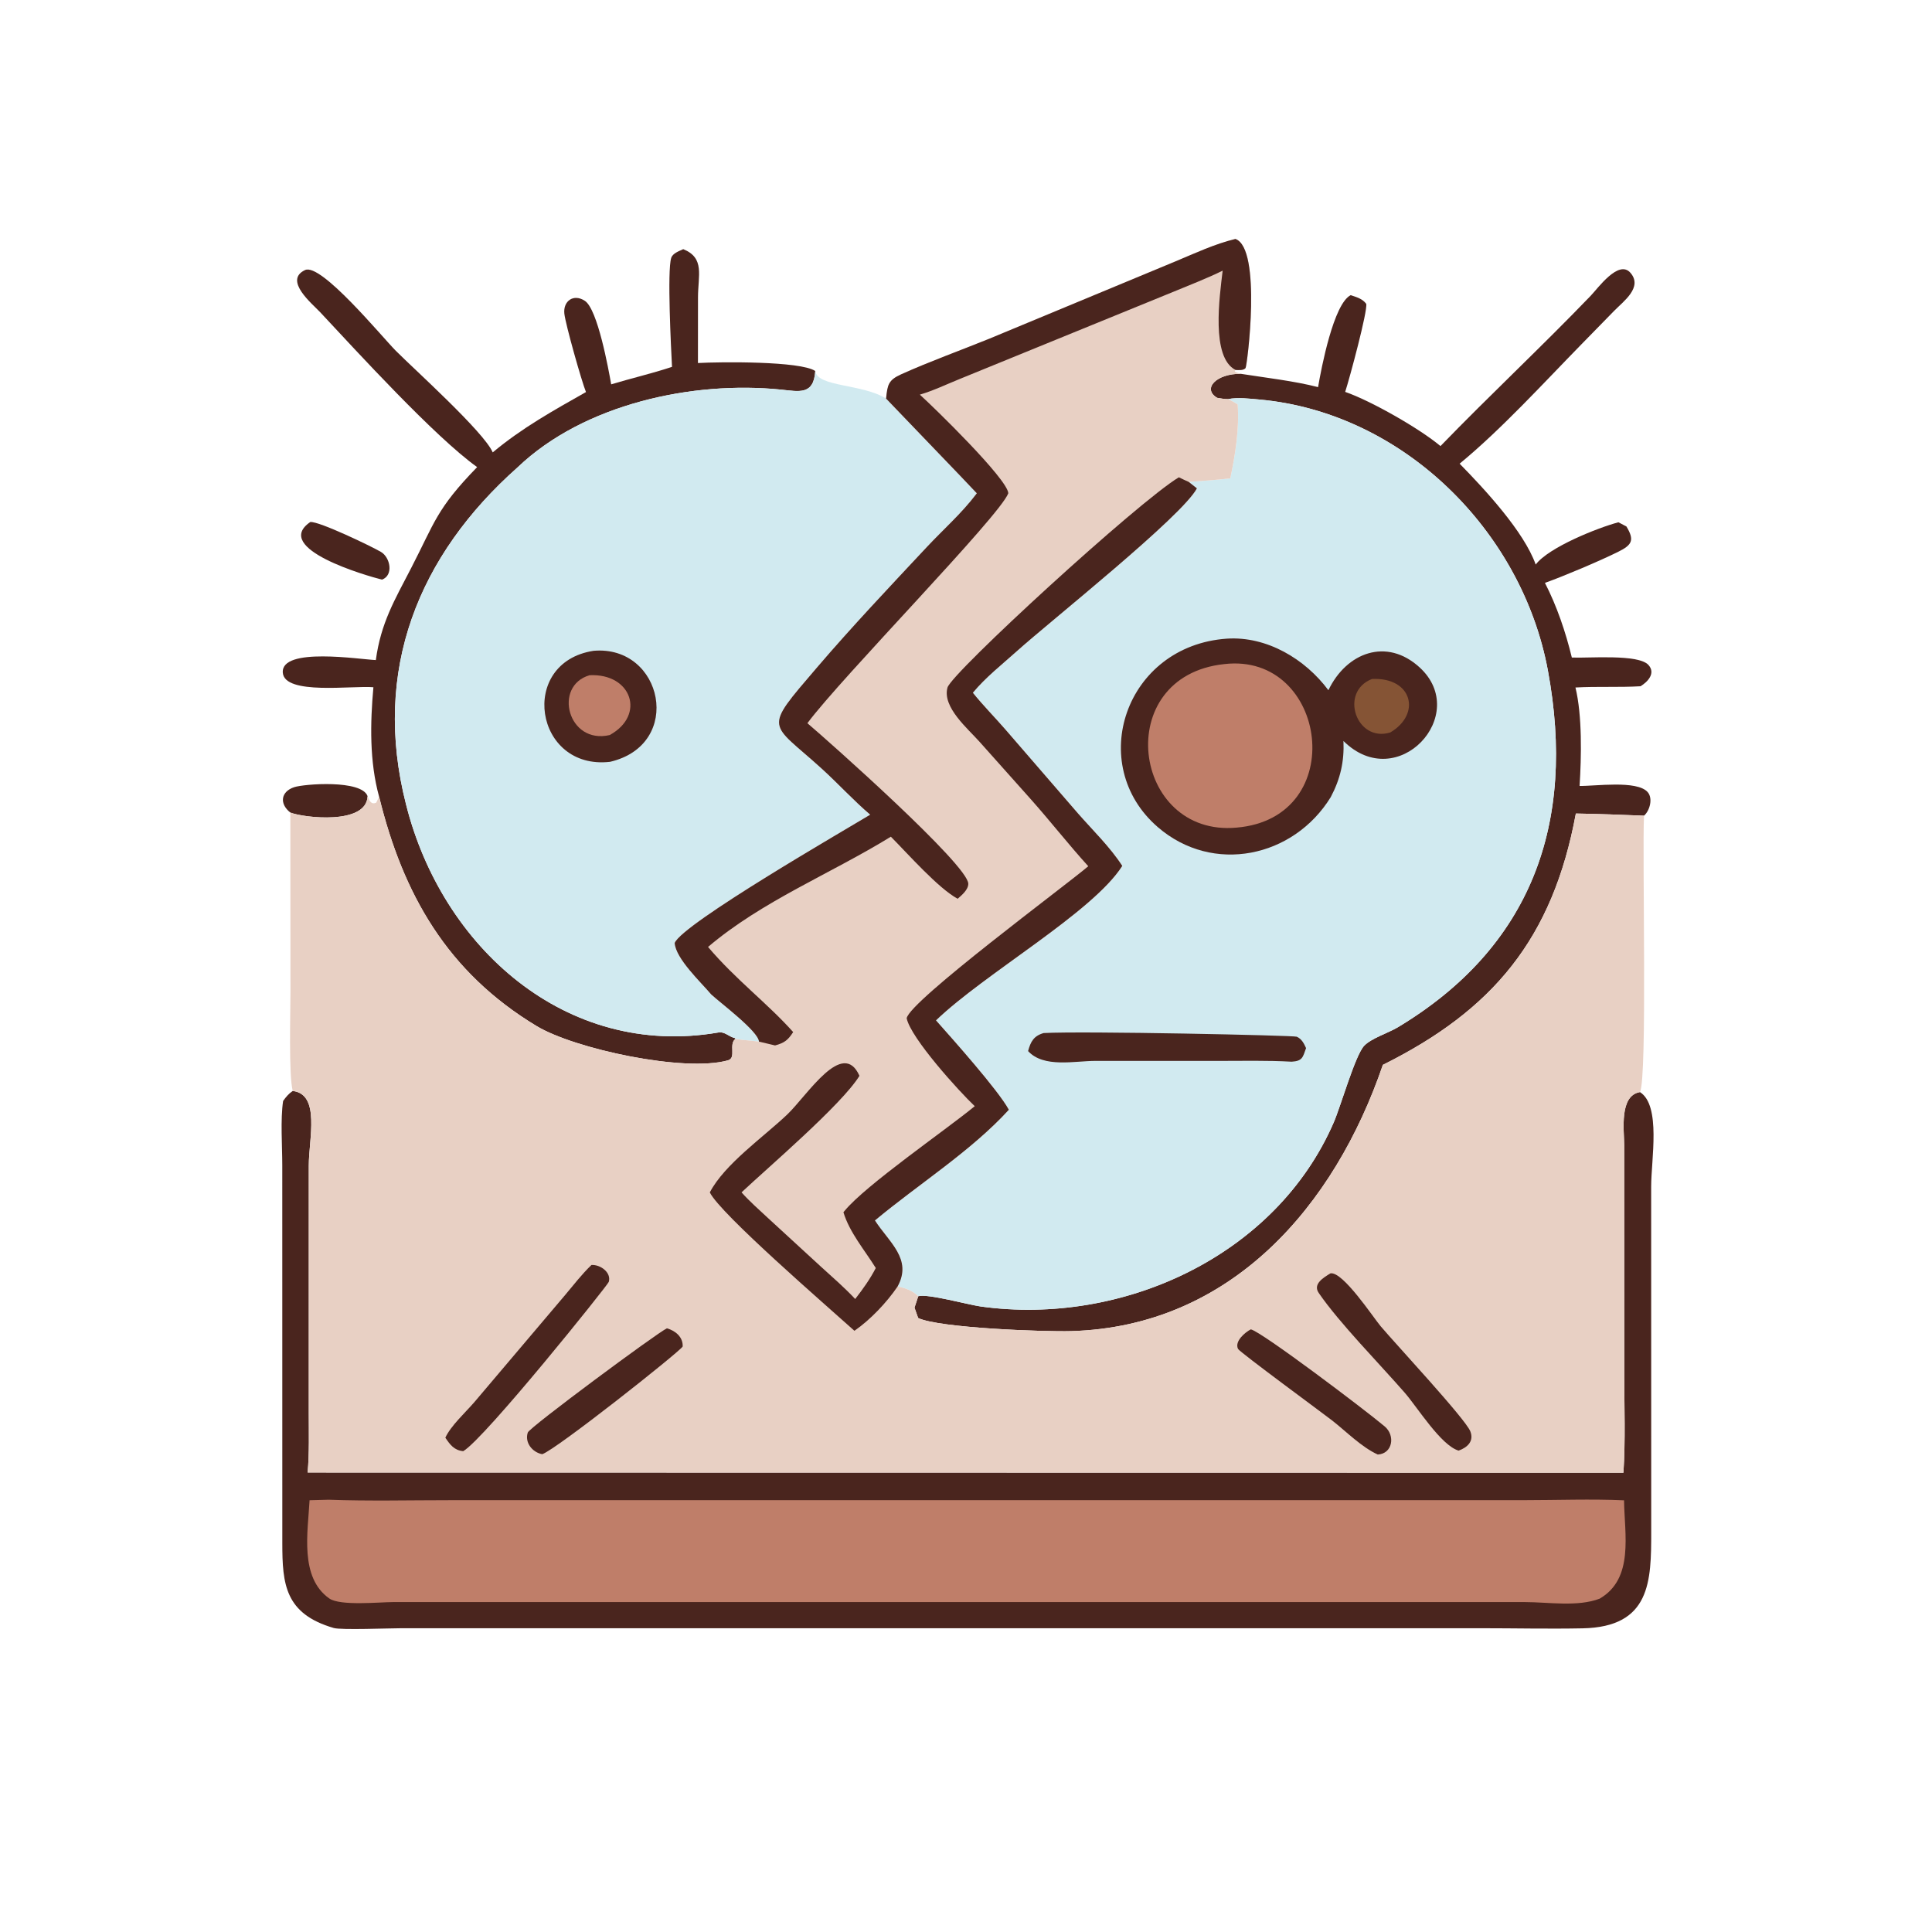
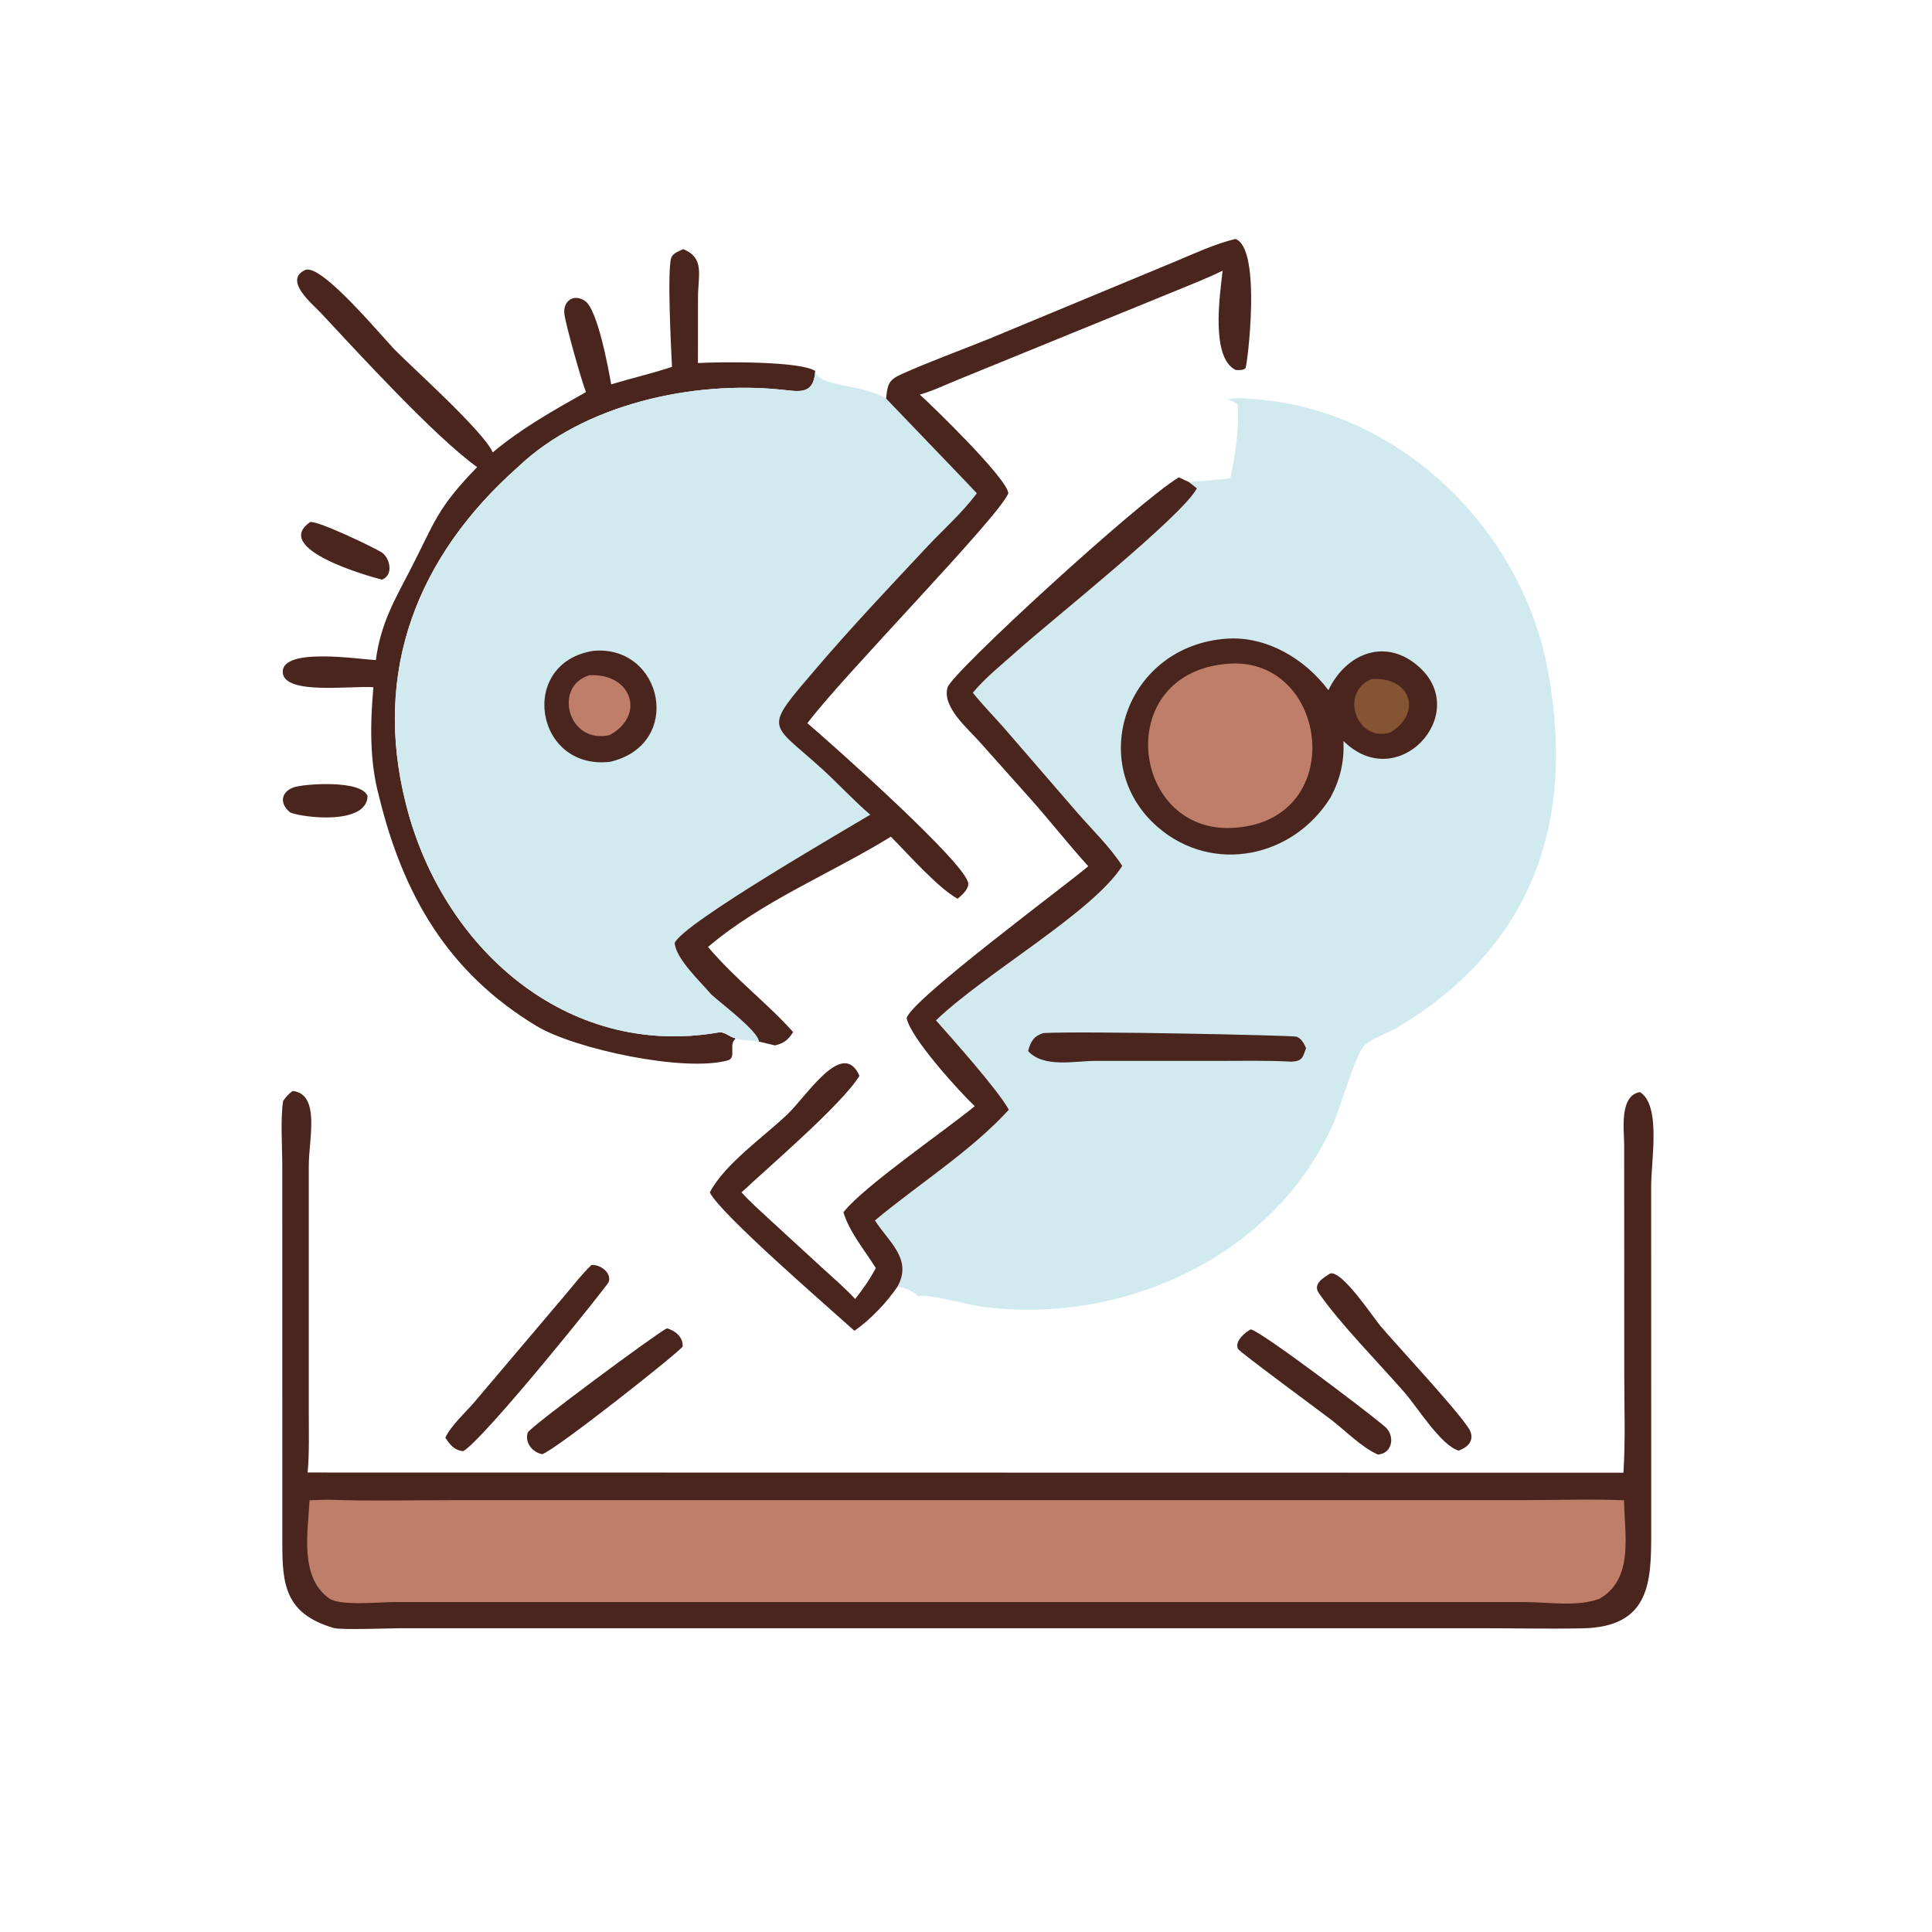
<svg xmlns="http://www.w3.org/2000/svg" width="635" height="635">
  <path fill="#4A251E" transform="scale(0.993 0.993)" d="M96.099 268.951C92.385 266.016 92.954 262.024 97.355 260.556C100.643 259.46 119.725 257.997 121.666 263.53C121.34 273.123 100.547 270.7 96.099 268.951Z" />
  <path fill="#4A251E" transform="scale(0.993 0.993)" d="M102.708 172.781C105.595 172.483 122.985 180.853 126.086 182.675C129.195 184.502 130.344 190.435 126.431 191.852C121.493 190.628 89.876 181.584 102.708 172.781Z" />
  <path fill="#4A251E" transform="scale(0.993 0.993)" d="M226.152 82.468C233.373 85.402 231.028 91.134 231.031 98.497L231.015 120.159C238.266 119.756 264.922 119.458 269.847 122.802C269.347 130.83 264.505 129.574 258.615 128.969C229.301 125.961 193.269 133.72 171.346 154.668C138.455 183.849 123.069 221.871 134.384 266.208C146.218 313.439 187.273 350.412 237.703 341.756C239.951 341.359 241.159 343.147 243.313 343.62L243.419 343.861C241.075 345.639 243.865 350.149 240.946 350.967C226.506 355.012 190.181 347.198 177.602 339.61C148.001 321.756 133.38 295.922 125.483 263.705C122.279 252.098 122.52 239.34 123.594 227.473C116.817 226.844 94.169 230.18 93.603 222.649C92.957 214.05 119.259 218.283 124.398 218.476C126.067 206.184 130.598 198.645 136.058 188.083C143.965 172.789 144.425 168.508 157.93 154.611C143.849 144.525 118.272 116.494 105.969 103.336C103.374 100.561 93.783 92.795 100.955 89.391C106.231 86.887 126.404 111.467 131 116.095C136.962 122.097 160.239 143.021 163.089 149.74C172.803 141.62 183.077 135.934 193.954 129.768C192.513 126.225 187.171 107.335 186.794 103.806C186.353 99.674 189.815 97.096 193.589 99.577C197.826 102.362 201.409 122.199 202.299 127.216C208.963 125.204 215.838 123.617 222.43 121.429C222.113 115.372 220.803 89.599 222.168 85.364C222.669 83.81 224.799 83.105 226.152 82.468Z" />
-   <path fill="#4A251E" transform="scale(0.993 0.993)" d="M476.786 147.649C493.085 130.813 510.235 114.805 526.478 97.928C528.876 95.436 535.751 85.786 539.663 90.295C543.845 95.117 537.33 99.746 534.278 102.879L523.554 113.848C511.007 126.666 496.959 142.091 483.125 153.473C491.321 161.831 504.412 175.908 508.303 186.86C512.674 181.095 529.047 174.623 535.688 172.87L538.336 174.261C541.07 178.808 540.229 180.359 535.552 182.672C529.385 185.723 517.791 190.624 511.361 192.932C515.315 200.604 518.23 209.246 520.266 217.639C525.661 217.904 542.27 216.392 545.619 220.093C548.095 222.83 545.4 225.687 542.994 227.144C535.83 227.56 528.645 227.158 521.464 227.555C523.733 236.877 523.432 250.491 522.833 260.135C527.798 260.254 541.778 258.157 545.345 262.159C547.191 264.229 546.065 268.342 544.154 269.987C536.642 269.688 529.114 269.392 521.596 269.269C513.924 310.8 494.04 334.394 457.718 352.457C441.704 399.335 407.412 439.065 354.592 440.589C345.603 440.848 310.863 439.566 303.9 436.25L302.688 432.823L303.937 429.039C306.852 428.096 320.58 431.879 324.628 432.44C371.522 438.941 422.298 415.719 441.467 371.483C443.748 366.22 448.56 349.3 451.512 346.164C453.88 343.649 459.533 341.907 462.683 340.014C506.765 313.53 521.758 272.659 512.333 221.897C503.733 175.583 464.258 136.548 416.862 132.244C413.521 131.94 409.773 131.476 406.474 132.092C405.27 132.124 404.062 131.867 402.876 131.68C397.784 128.651 402.644 123.639 410.685 123.73C418.913 125.034 428.285 126.078 436.272 128.134C437.348 121.797 441.421 100.522 447.072 97.693C449.022 98.363 450.936 98.843 452.216 100.574C452.697 102.972 446.77 125.008 445.245 129.715C453.785 132.659 469.962 141.899 476.786 147.649Z" />
  <path fill="#4A251E" transform="scale(0.993 0.993)" d="M96.891 361.099C106.121 362.18 102.209 377.011 102.206 385.777L102.204 467.707C102.203 474.258 102.407 480.861 101.828 487.391L537.344 487.457C538.034 476.75 537.617 465.809 537.619 455.078L537.591 379.047C537.582 374.078 535.886 362.651 542.81 361.474C549.855 365.892 546.52 383.872 546.52 392.749L546.539 506.989C546.55 523.33 546.383 538.521 523.83 538.966C512.608 539.188 501.328 538.93 490.1 538.929L132.697 538.933C128.901 538.935 112.901 539.567 110.459 538.854C94.322 534.141 93.451 524.353 93.444 510.832L93.431 385.772C93.431 379.388 92.786 370.563 93.708 364.415C94.647 363.097 95.537 362.007 96.891 361.099Z" />
  <path fill="#BF7E69" transform="scale(0.993 0.993)" d="M108.78 496.397C122.137 496.881 135.611 496.546 148.981 496.546L504.381 496.54C515.395 496.539 526.556 496.105 537.548 496.588C537.673 507.813 540.928 522.506 529.47 529.146C522.136 531.945 512.452 530.275 504.724 530.275L130.079 530.276C125.679 530.277 112.611 531.618 109 529.084C99.088 522.129 101.911 507.033 102.465 496.564L108.78 496.397Z" />
  <path fill="#D1EAF0" transform="scale(0.993 0.993)" d="M269.847 122.802C270.514 128.129 285.438 126.99 293.285 131.92C293.314 132.021 321.201 160.918 323.318 163.272L323.09 163.581C318.377 169.834 312.139 175.337 306.783 181.062C294.465 194.231 282.051 207.339 270.326 221.044C252.28 242.137 254.654 238.638 272.097 254.516C277.509 259.444 282.476 264.903 288.036 269.656C279.992 274.536 225.875 305.732 223.316 312.114C223.651 317.316 232.001 325.101 235.406 329.144C238.301 331.849 251.045 341.352 251.211 344.764C248.617 344.39 246.011 344.314 243.419 343.861L243.313 343.62C241.159 343.147 239.951 341.359 237.703 341.756C187.273 350.412 146.218 313.439 134.384 266.208C123.069 221.871 138.455 183.849 171.346 154.668C193.269 133.72 229.301 125.961 258.615 128.969C264.505 129.574 269.347 130.83 269.847 122.802Z" />
  <path fill="#4A251E" transform="scale(0.993 0.993)" d="M196.473 215.411C219.417 213.44 226.458 246.422 201.928 252.156C176.903 255.036 171.373 219.277 196.473 215.411Z" />
  <path fill="#BF7E69" transform="scale(0.993 0.993)" d="M195.139 223.495C209.064 222.8 213.799 236.707 201.818 243.291C187.95 246.546 182.976 227.013 195.139 223.495Z" />
  <path fill="#D1EAF0" transform="scale(0.993 0.993)" d="M406.474 132.092C409.773 131.476 413.521 131.94 416.862 132.244C464.258 136.548 503.733 175.583 512.333 221.897C521.758 272.659 506.765 313.53 462.683 340.014C459.533 341.907 453.88 343.649 451.512 346.164C448.56 349.3 443.748 366.22 441.467 371.483C422.298 415.719 371.522 438.941 324.628 432.44C320.58 431.879 306.852 428.096 303.937 429.039C302.165 427.273 299.533 426.231 297.095 425.823C302.062 416.73 294.304 411.252 289.598 403.957C303.875 392.04 321.485 380.959 333.919 367.319C330.328 360.727 315.086 343.699 309.805 337.737C325.872 322.244 361.682 302.012 371.465 286.604C367.407 280.343 361.741 274.873 356.834 269.273L332.868 241.563C329.301 237.449 325.405 233.531 322.004 229.295C326.185 224.225 331.698 219.905 336.588 215.509C347.599 205.612 391.21 170.998 396.162 161.643L393.471 159.515C398.085 159.163 402.615 158.878 407.226 158.331C408.887 150.357 410.232 141.988 409.661 133.845C408.622 133.175 407.597 132.609 406.474 132.092Z" />
-   <path fill="#4A251E" transform="scale(0.993 0.993)" d="M345.434 341.933C358.674 341.211 428.22 342.702 429.21 343.142C430.862 343.878 431.579 345.347 432.299 346.914C431.201 349.973 431.12 351.189 427.537 351.411C419.342 350.95 411.075 351.155 402.869 351.153L362.629 351.145C355.724 351.137 345.485 353.563 340.291 347.9C341.114 344.807 342.156 342.871 345.434 341.933Z" />
+   <path fill="#4A251E" transform="scale(0.993 0.993)" d="M345.434 341.933C358.674 341.211 428.22 342.702 429.21 343.142C430.862 343.878 431.579 345.347 432.299 346.914C431.201 349.973 431.12 351.189 427.537 351.411C419.342 350.95 411.075 351.155 402.869 351.153L362.629 351.145C355.724 351.137 345.485 353.563 340.291 347.9C341.114 344.807 342.156 342.871 345.434 341.933" />
  <path fill="#4A251E" transform="scale(0.993 0.993)" d="M406.124 211.384C419.331 210.541 431.985 218.114 439.689 228.457C445.652 215.989 458.953 210.901 469.882 220.909C486.879 236.476 462.62 263.049 444.675 245.258C444.967 252.071 443.646 257.844 440.446 263.869C428.117 283.863 401.456 289.506 383.242 273.787C359.29 253.114 372.392 213.717 406.124 211.384Z" />
  <path fill="#855435" transform="scale(0.993 0.993)" d="M454.126 224.735C467.442 224.097 470.569 236.306 460.164 242.443C448.902 245.861 443.185 228.967 454.126 224.735Z" />
  <path fill="#BF7E69" transform="scale(0.993 0.993)" d="M405.212 219.811C439.371 215.783 447.015 270.739 409.294 273.934C374.71 277.117 367.591 223.83 405.212 219.811Z" />
-   <path fill="#E8D0C4" transform="scale(0.993 0.993)" d="M408.912 79.091C417.738 82.2 412.799 121.198 412.257 121.837C411.552 122.669 409.927 122.487 408.972 122.458L408.697 122.732L408.793 123.047C409.422 123.335 410.017 123.546 410.685 123.73C402.644 123.639 397.784 128.651 402.876 131.68C404.062 131.867 405.27 132.124 406.474 132.092C407.597 132.609 408.622 133.175 409.661 133.845C410.232 141.988 408.887 150.357 407.226 158.331C402.615 158.878 398.085 159.163 393.471 159.515L396.162 161.643C391.21 170.998 347.599 205.612 336.588 215.509C331.698 219.905 326.185 224.225 322.004 229.295C325.405 233.531 329.301 237.449 332.868 241.563L356.834 269.273C361.741 274.873 367.407 280.343 371.465 286.604C361.682 302.012 325.872 322.244 309.805 337.737C315.086 343.699 330.328 360.727 333.919 367.319C321.485 380.959 303.875 392.04 289.598 403.957C294.304 411.252 302.062 416.73 297.095 425.823C299.533 426.231 302.165 427.273 303.937 429.039L302.688 432.823L303.9 436.25C310.863 439.566 345.603 440.848 354.592 440.589C407.412 439.065 441.704 399.335 457.718 352.457C494.04 334.394 513.924 310.8 521.596 269.269C529.114 269.392 536.642 269.688 544.154 269.987C543.517 282.291 545.313 357.139 542.81 361.474C535.886 362.651 537.582 374.078 537.591 379.047L537.619 455.078C537.617 465.809 538.034 476.75 537.344 487.457L101.828 487.391C102.407 480.861 102.203 474.258 102.204 467.707L102.206 385.777C102.209 377.011 106.121 362.18 96.891 361.099C95.529 355.837 96.139 334.872 96.139 328.322L96.099 268.951C100.547 270.7 121.34 273.123 121.666 263.53C122.225 264.972 122.828 266.448 124.519 265.672L125.483 263.705C133.38 295.922 148.001 321.756 177.602 339.61C190.181 347.198 226.506 355.012 240.946 350.967C243.865 350.149 241.075 345.639 243.419 343.861C246.011 344.314 248.617 344.39 251.211 344.764C251.045 341.352 238.301 331.849 235.406 329.144C232.001 325.101 223.651 317.316 223.316 312.114C225.875 305.732 279.992 274.536 288.036 269.656C282.476 264.903 277.509 259.444 272.097 254.516C254.654 238.638 252.28 242.137 270.326 221.044C282.051 207.339 294.465 194.231 306.783 181.062C312.139 175.337 318.377 169.834 323.09 163.581L323.318 163.272C321.201 160.918 293.314 132.021 293.285 131.92C293.761 127.332 294.027 125.806 298.339 123.87C307.844 119.604 317.719 116.055 327.377 112.144L389.187 86.471C395.632 83.769 402.101 80.749 408.912 79.091Z" />
  <path fill="#4A251E" transform="scale(0.993 0.993)" d="M414.008 440.006C417.578 440.774 451.586 466.468 458.327 472.139C461.892 475.137 460.975 481.162 456.036 481.439C450.659 478.993 445.65 473.867 440.977 470.205C438.245 468.064 410.309 447.545 409.782 446.484C408.532 443.967 412.146 440.952 414.008 440.006Z" />
  <path fill="#4A251E" transform="scale(0.993 0.993)" d="M220.744 439.662C223.567 440.453 226.116 442.565 225.959 445.697C224.533 447.783 184.221 479.698 179.476 481.326C176.238 480.735 173.589 477.497 174.695 474.151C175.258 472.447 217.511 441.152 220.744 439.662Z" />
  <path fill="#4A251E" transform="scale(0.993 0.993)" d="M440.36 421.475C444.43 420.708 454.572 436.112 456.968 438.953C461.951 444.861 484.998 469.573 486.661 473.756C487.961 477.028 485.684 479.117 482.786 480.142C476.936 478.422 469.127 465.771 464.957 460.983C456.667 451.462 443.239 437.824 436.48 427.939C434.458 424.983 438.116 422.845 440.36 421.475Z" />
  <path fill="#4A251E" transform="scale(0.993 0.993)" d="M195.767 418.702C198.631 418.503 202.41 421.118 201.506 424.283C201.196 425.371 160.445 476.184 153.324 480.325C150.344 480.039 148.988 478.215 147.403 475.865C149.205 471.927 154.013 467.566 156.937 464.179L187.067 428.623C189.876 425.293 192.614 421.709 195.767 418.702Z" />
  <path fill="#4A251E" transform="scale(0.993 0.993)" d="M390.185 157.985C391.276 158.501 392.362 159.038 393.471 159.515L396.162 161.643C391.21 170.998 347.599 205.612 336.588 215.509C331.698 219.905 326.185 224.225 322.004 229.295C325.405 233.531 329.301 237.449 332.868 241.563L356.834 269.273C361.741 274.873 367.407 280.343 371.465 286.604C361.682 302.012 325.872 322.244 309.805 337.737C315.086 343.699 330.328 360.727 333.919 367.319C321.485 380.959 303.875 392.04 289.598 403.957C294.304 411.252 302.062 416.73 297.095 425.823C293.48 431.133 288.098 436.819 282.807 440.479C273.798 432.35 238.401 401.775 234.942 394.676C239.811 385.329 252.804 376.28 260.54 368.918C267.218 362.562 278.93 343.621 284.472 356.088C278.618 365.617 254.13 386.486 245.444 394.663C248.081 397.636 251.164 400.323 254.065 403.038L271.732 419.267C275.559 422.758 279.522 426.174 283.061 429.958C285.629 426.655 287.951 423.426 289.88 419.704C286.227 413.82 281.179 407.926 279.167 401.241L279.553 400.778C286.64 392.191 312.628 374.329 322.638 366.138C317.487 361.285 301.406 343.554 300.1 337.027C301.117 331.274 352.775 293.071 360.208 286.714C353.642 279.49 347.591 271.718 341.075 264.412L324.296 245.608C320.485 241.277 311.791 234.092 313.615 227.566C314.976 222.7 376.713 166.081 390.185 157.985Z" />
  <path fill="#4A251E" transform="scale(0.993 0.993)" d="M408.912 79.091C417.738 82.2 412.799 121.198 412.257 121.837C411.552 122.669 409.927 122.487 408.972 122.458C400.754 118.338 403.677 98.127 404.693 89.584C399.417 92.185 393.867 94.295 388.438 96.556L317.666 125.436C313.366 127.178 308.895 129.327 304.459 130.623C309.1 134.802 333.45 158.51 333.744 163.257C330.932 170.833 278.492 224.218 267.243 239.374C274.205 245.283 320.459 286.307 320.497 292.515C320.51 294.484 318.315 296.322 316.977 297.479C310.517 293.978 300.557 282.666 294.868 276.938C274.963 289.207 252.295 298.195 234.356 313.43C243.464 324.197 254.083 332.134 262.533 341.605C260.826 344.252 259.647 345.201 256.538 346.033L251.211 344.764C251.045 341.352 238.301 331.849 235.406 329.144C232.001 325.101 223.651 317.316 223.316 312.114C225.875 305.732 279.992 274.536 288.036 269.656C282.476 264.903 277.509 259.444 272.097 254.516C254.654 238.638 252.28 242.137 270.326 221.044C282.051 207.339 294.465 194.231 306.783 181.062C312.139 175.337 318.377 169.834 323.09 163.581L323.318 163.272C321.201 160.918 293.314 132.021 293.285 131.92C293.761 127.332 294.027 125.806 298.339 123.87C307.844 119.604 317.719 116.055 327.377 112.144L389.187 86.471C395.632 83.769 402.101 80.749 408.912 79.091Z" />
</svg>